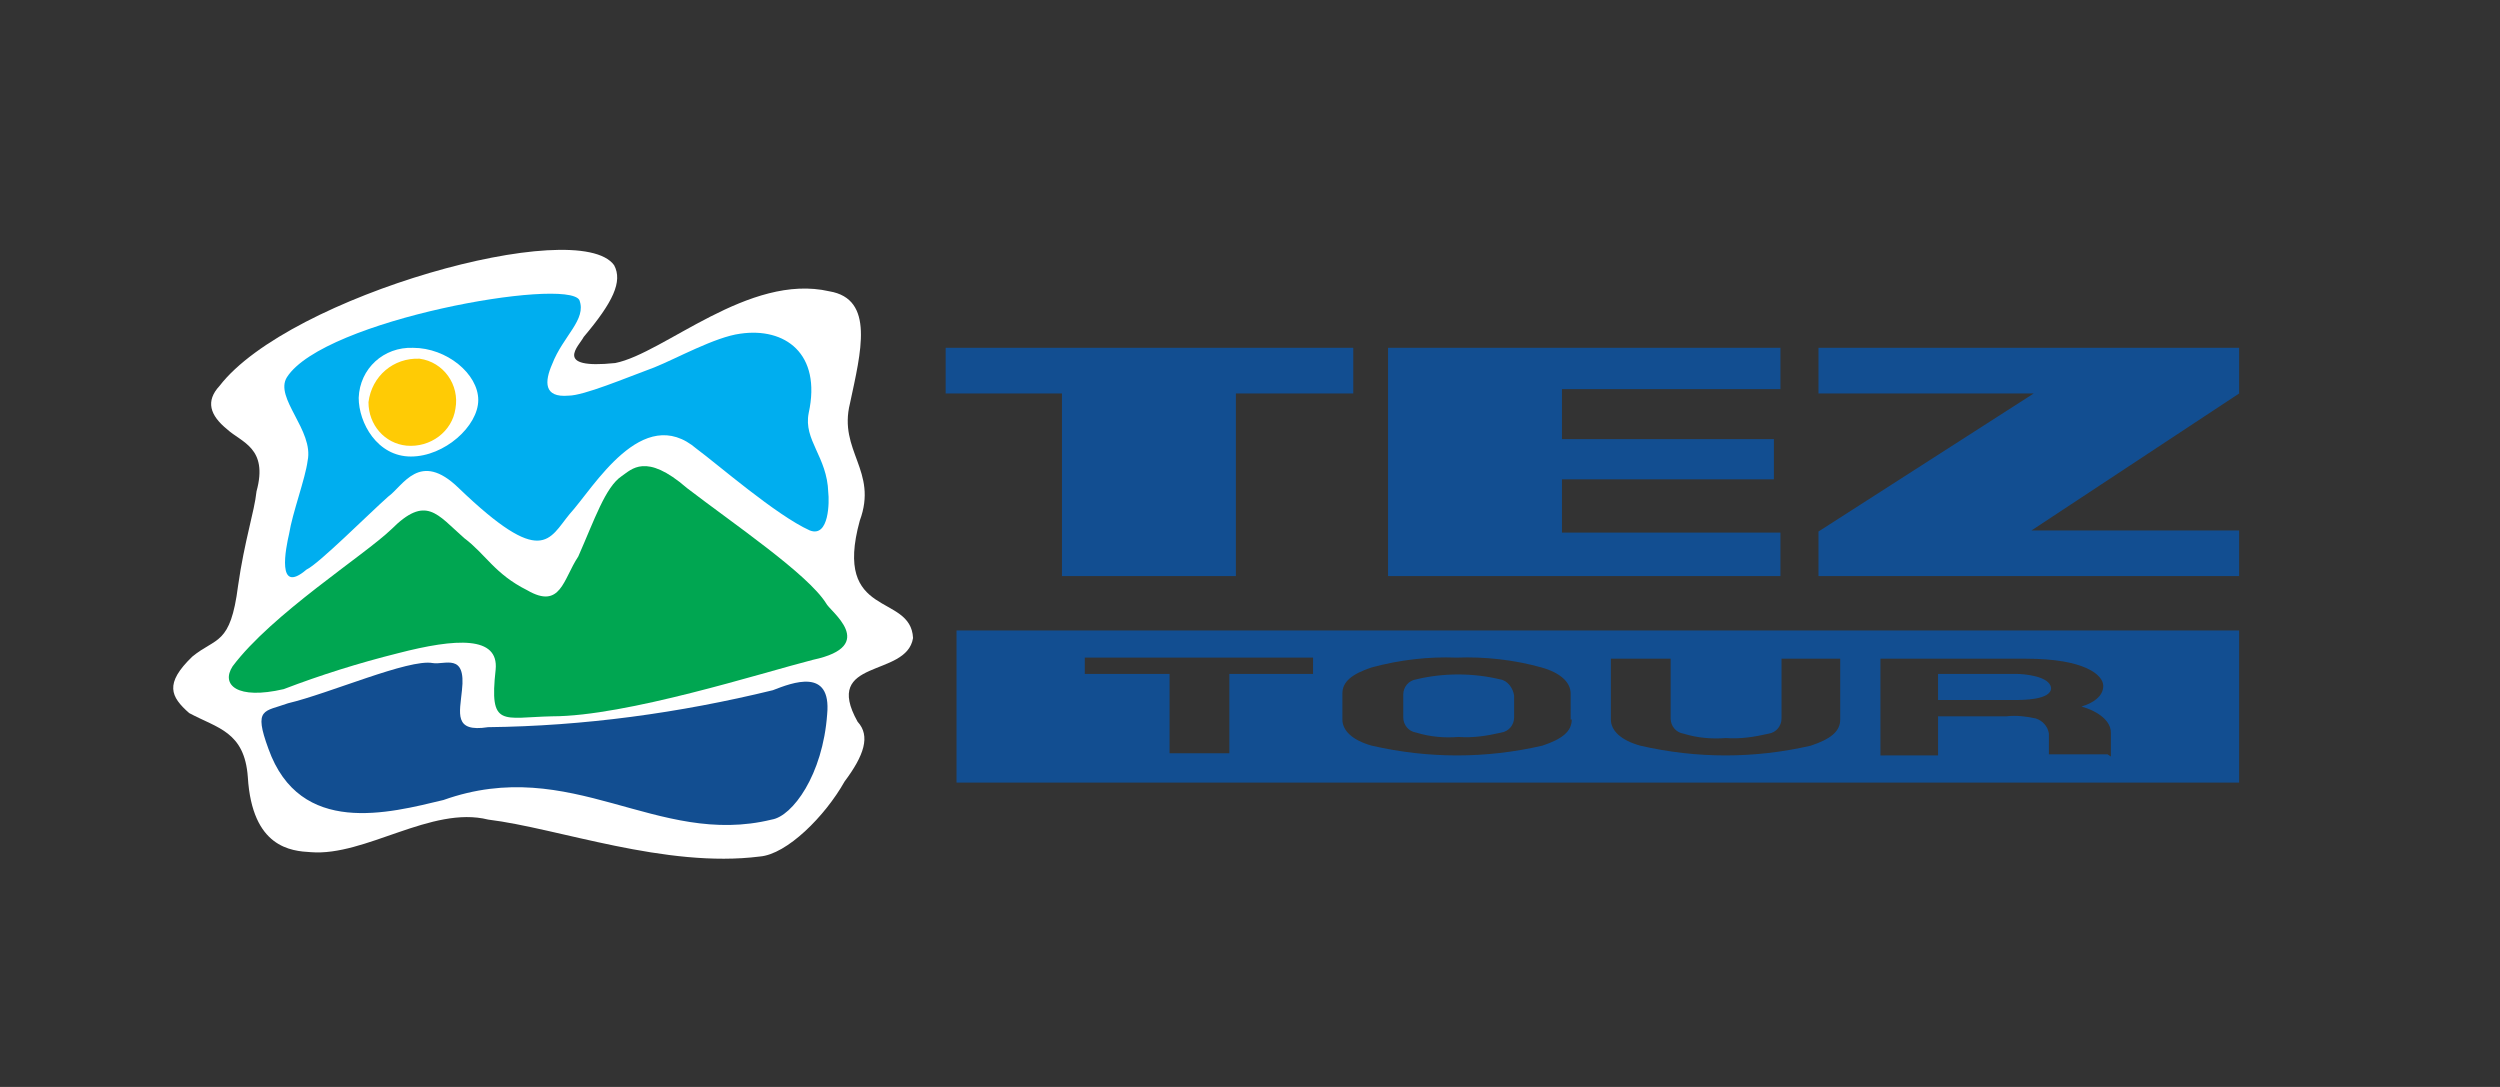
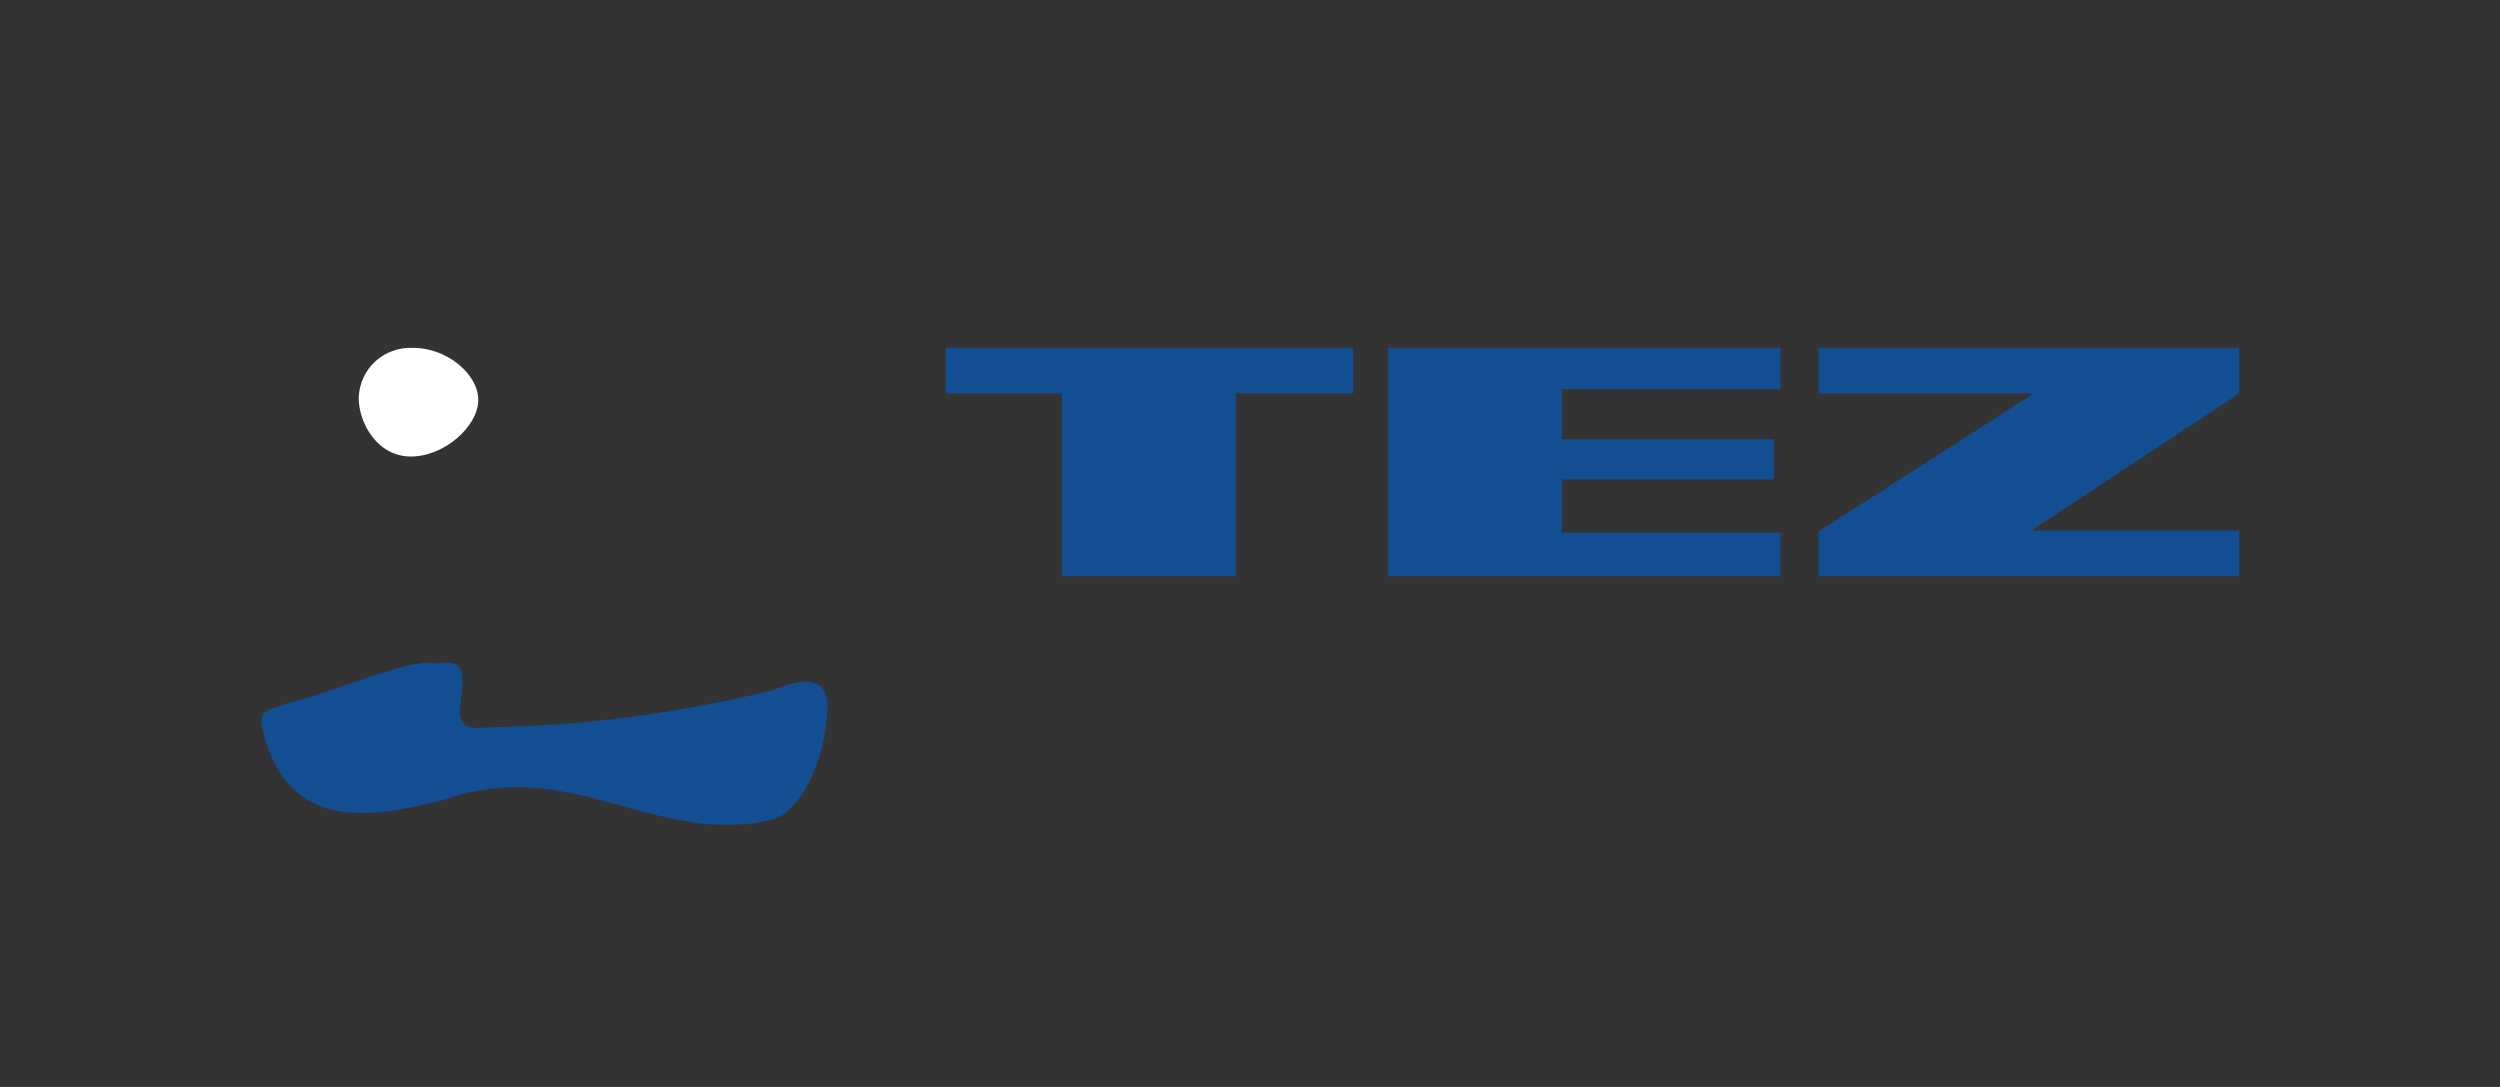
<svg xmlns="http://www.w3.org/2000/svg" version="1.1" id="tez_color" x="0px" y="0px" width="230px" height="100px" viewBox="0 0 230 100" style="enable-background:new 0 0 230 100;" xml:space="preserve">
  <rect x="0" y="0" width="230" height="100" fill="#333333" stroke="none" />
  <style type="text/css">
	.st0{fill:#FFFFFF;}
	.st1{fill:#124E91;}
	.st2{fill:#00AEEF;}
	.st3{fill:#00A651;}
	.st4{fill:#FFCB05;}
</style>
-   <path class="st0" d="M20.2,35.5c6.4-8.3,33-15.7,36.3-11.1c0.8,1.5-0.1,3.4-2.8,6.6c-0.4,0.8-2.9,3,2.9,2.4  c4.5-0.9,12.3-8.3,19.7-6.6c4.2,0.7,2.9,5.6,1.9,10.3c-1.1,4.4,2.6,6.2,0.9,10.8c-2.5,9.1,4.7,6.6,4.9,10.8  c-0.6,3.7-8.4,1.8-5.1,7.7c1.2,1.3,0.6,3.1-1.2,5.5c-1.8,3.2-5.3,6.7-7.8,6.9c-8.7,1.1-18.5-2.6-25-3.4c-5.2-1.3-11.3,3.4-16.3,3  c-1.8-0.1-5.4-0.4-5.8-6.9c-0.3-4.2-2.8-4.5-5.4-5.9c-1.7-1.5-2.3-2.7,0.3-5.2c2.2-1.8,3.5-1,4.2-6.5c0.6-4.2,1.5-6.8,1.7-8.7  c1.1-4-1.4-4.5-2.7-5.7C19.3,38.2,18.9,36.9,20.2,35.5L20.2,35.5L20.2,35.5z" />
  <path class="st1" d="M167.3,32v4.2h19.8l-19.8,12.7V53H206v-4.2h-19.1L206,36.2V32H167.3z M127.7,53h36.1v-4h-20.1v-4.9h19.5v-3.7  h-19.5v-4.6h20.1V32h-36.1V53z M87,32v4.2h10.7V53h16V36.2h10.8V32H87z" />
-   <path class="st1" d="M185.5,62h-7.2v2.4h7c0.8,0,3.4,0,3.4-1.1C188.6,62.2,186.2,62,185.5,62z M138,62.5c-2.5-0.6-5.2-0.6-7.7,0  c-0.7,0.1-1.2,0.7-1.2,1.4V66c0,0.7,0.5,1.3,1.2,1.4c1.3,0.4,2.6,0.5,3.9,0.4c1.3,0.1,2.6-0.1,3.9-0.4c0.7-0.1,1.2-0.7,1.2-1.4V64  C139.2,63.3,138.7,62.6,138,62.5z M88,58v14h118V58H88z M120.9,62h-7.8v7.3h-5.5V62h-7.8v-1.5h21V62H120.9z M144.6,66.2  c0,1.1-0.9,1.8-2.7,2.4c-5.2,1.2-10.5,1.2-15.7,0c-1.8-0.5-2.7-1.4-2.7-2.4v-2.4c0-1.1,0.9-1.8,2.7-2.4c2.6-0.7,5.2-1,7.8-0.9  c2.6-0.1,5.3,0.2,7.8,0.9c1.8,0.5,2.7,1.4,2.7,2.4V66.2z M169.3,66.2c0,1.1-0.9,1.8-2.7,2.4c-5.2,1.2-10.5,1.2-15.7,0  c-1.8-0.5-2.7-1.4-2.7-2.4v-5.6h5.5v5.5c0,0.7,0.5,1.3,1.2,1.4c1.3,0.4,2.6,0.5,3.9,0.4c1.3,0.1,2.6-0.1,3.9-0.4  c0.7-0.1,1.2-0.7,1.2-1.4v-5.5h5.4v5.6H169.3L169.3,66.2z M193.9,69.4h-5.4v-1.9c-0.1-0.7-0.6-1.2-1.2-1.4c-0.9-0.2-1.8-0.3-2.7-0.2  h-6.3v3.6H173v-8.9h13.4c5.4,0,7.1,1.5,7.1,2.5s-1,1.6-2,1.9c1.7,0.5,2.7,1.4,2.7,2.4v2.2L193.9,69.4L193.9,69.4z" />
-   <path class="st2" d="M26.4,34.7c3.4-5.3,25.7-9.2,26.9-7.1c0.7,1.8-1.5,3.3-2.5,5.9c-0.7,1.6-0.8,3.1,1.5,2.9c1.4,0,5.2-1.6,7.9-2.6  c2-0.8,5.6-2.8,7.9-3.1c4.1-0.6,7.5,1.8,6.3,7.3c-0.5,2.5,1.7,4,1.8,7.3c0.1,0.8,0.1,4.2-1.7,3.5c-3.1-1.4-8.5-6.1-10.4-7.5  c-5-4.3-9.5,3.6-11.7,6c-1.9,2.3-2.5,5-10.2-2.4c-3.6-3.5-5.1-0.2-6.5,0.8c-1.8,1.6-6.4,6.2-7.5,6.7c-2.8,2.4-1.9-2-1.6-3.3  c0.3-1.9,1.5-5.1,1.7-6.7C28.9,39.6,25.2,36.6,26.4,34.7L26.4,34.7L26.4,34.7z M40,32.2c2.1,0.1,3.8,2,3.6,4.1  c-0.1,2.1-2,3.8-4.1,3.6c-2-0.1-3.6-1.8-3.6-3.9c0-2.2,1.8-3.9,4-3.9C39.9,32.2,39.9,32.2,40,32.2L40,32.2z" />
-   <path class="st3" d="M21.4,61.3C25,56.5,33.5,51.1,36,48.7c3.2-3.2,4.2-1.4,6.7,0.8c2,1.5,2.8,3.3,5.8,4.8c3.1,1.8,3.3-1,4.7-3.1  c1.5-3.4,2.5-6.4,4-7.4c0.9-0.6,2.2-2.2,6,1.1c4.3,3.3,11.1,7.9,12.8,10.6c0.3,0.7,4.9,3.9-1.2,5.2c-4.7,1.2-17.2,5.2-24,5.2  C46.2,66,45,67,45.6,61.6c0.3-3.1-3.6-2.9-9-1.5c-3.6,0.9-7.1,2-10.5,3.3C21.8,64.4,20.3,63,21.4,61.3L21.4,61.3L21.4,61.3z" />
  <path class="st1" d="M24.7,68.9c-1.4-3.8-0.4-3.4,1.8-4.2c3.8-0.9,11.1-4.1,13.3-3.7c1.1,0.2,3.1-1,2.7,2.5  c-0.2,2.1-0.8,3.9,2.4,3.4c8.8-0.1,17.6-1.3,26.2-3.4c1.8-0.7,5.4-2.1,5,2.2c-0.4,5.6-3.2,9.4-5.1,9.7c-10.6,2.6-18.4-6-30.2-1.8  C35.8,74.8,27.6,77,24.7,68.9L24.7,68.9L24.7,68.9z" />
  <path class="st0" d="M38,32c3.1,0,6,2.4,6,4.8S40.9,42,37.8,42S33,38.9,33,36.6C33.1,33.9,35.3,31.9,38,32C38,32,38,32,38,32L38,32z  " />
-   <path class="st4" d="M38.6,33c2.2,0.3,3.7,2.4,3.3,4.6c-0.3,2.1-2.3,3.6-4.5,3.4c-2-0.2-3.5-1.9-3.5-4C34.2,34.6,36.2,32.9,38.6,33  L38.6,33L38.6,33z" />
</svg>